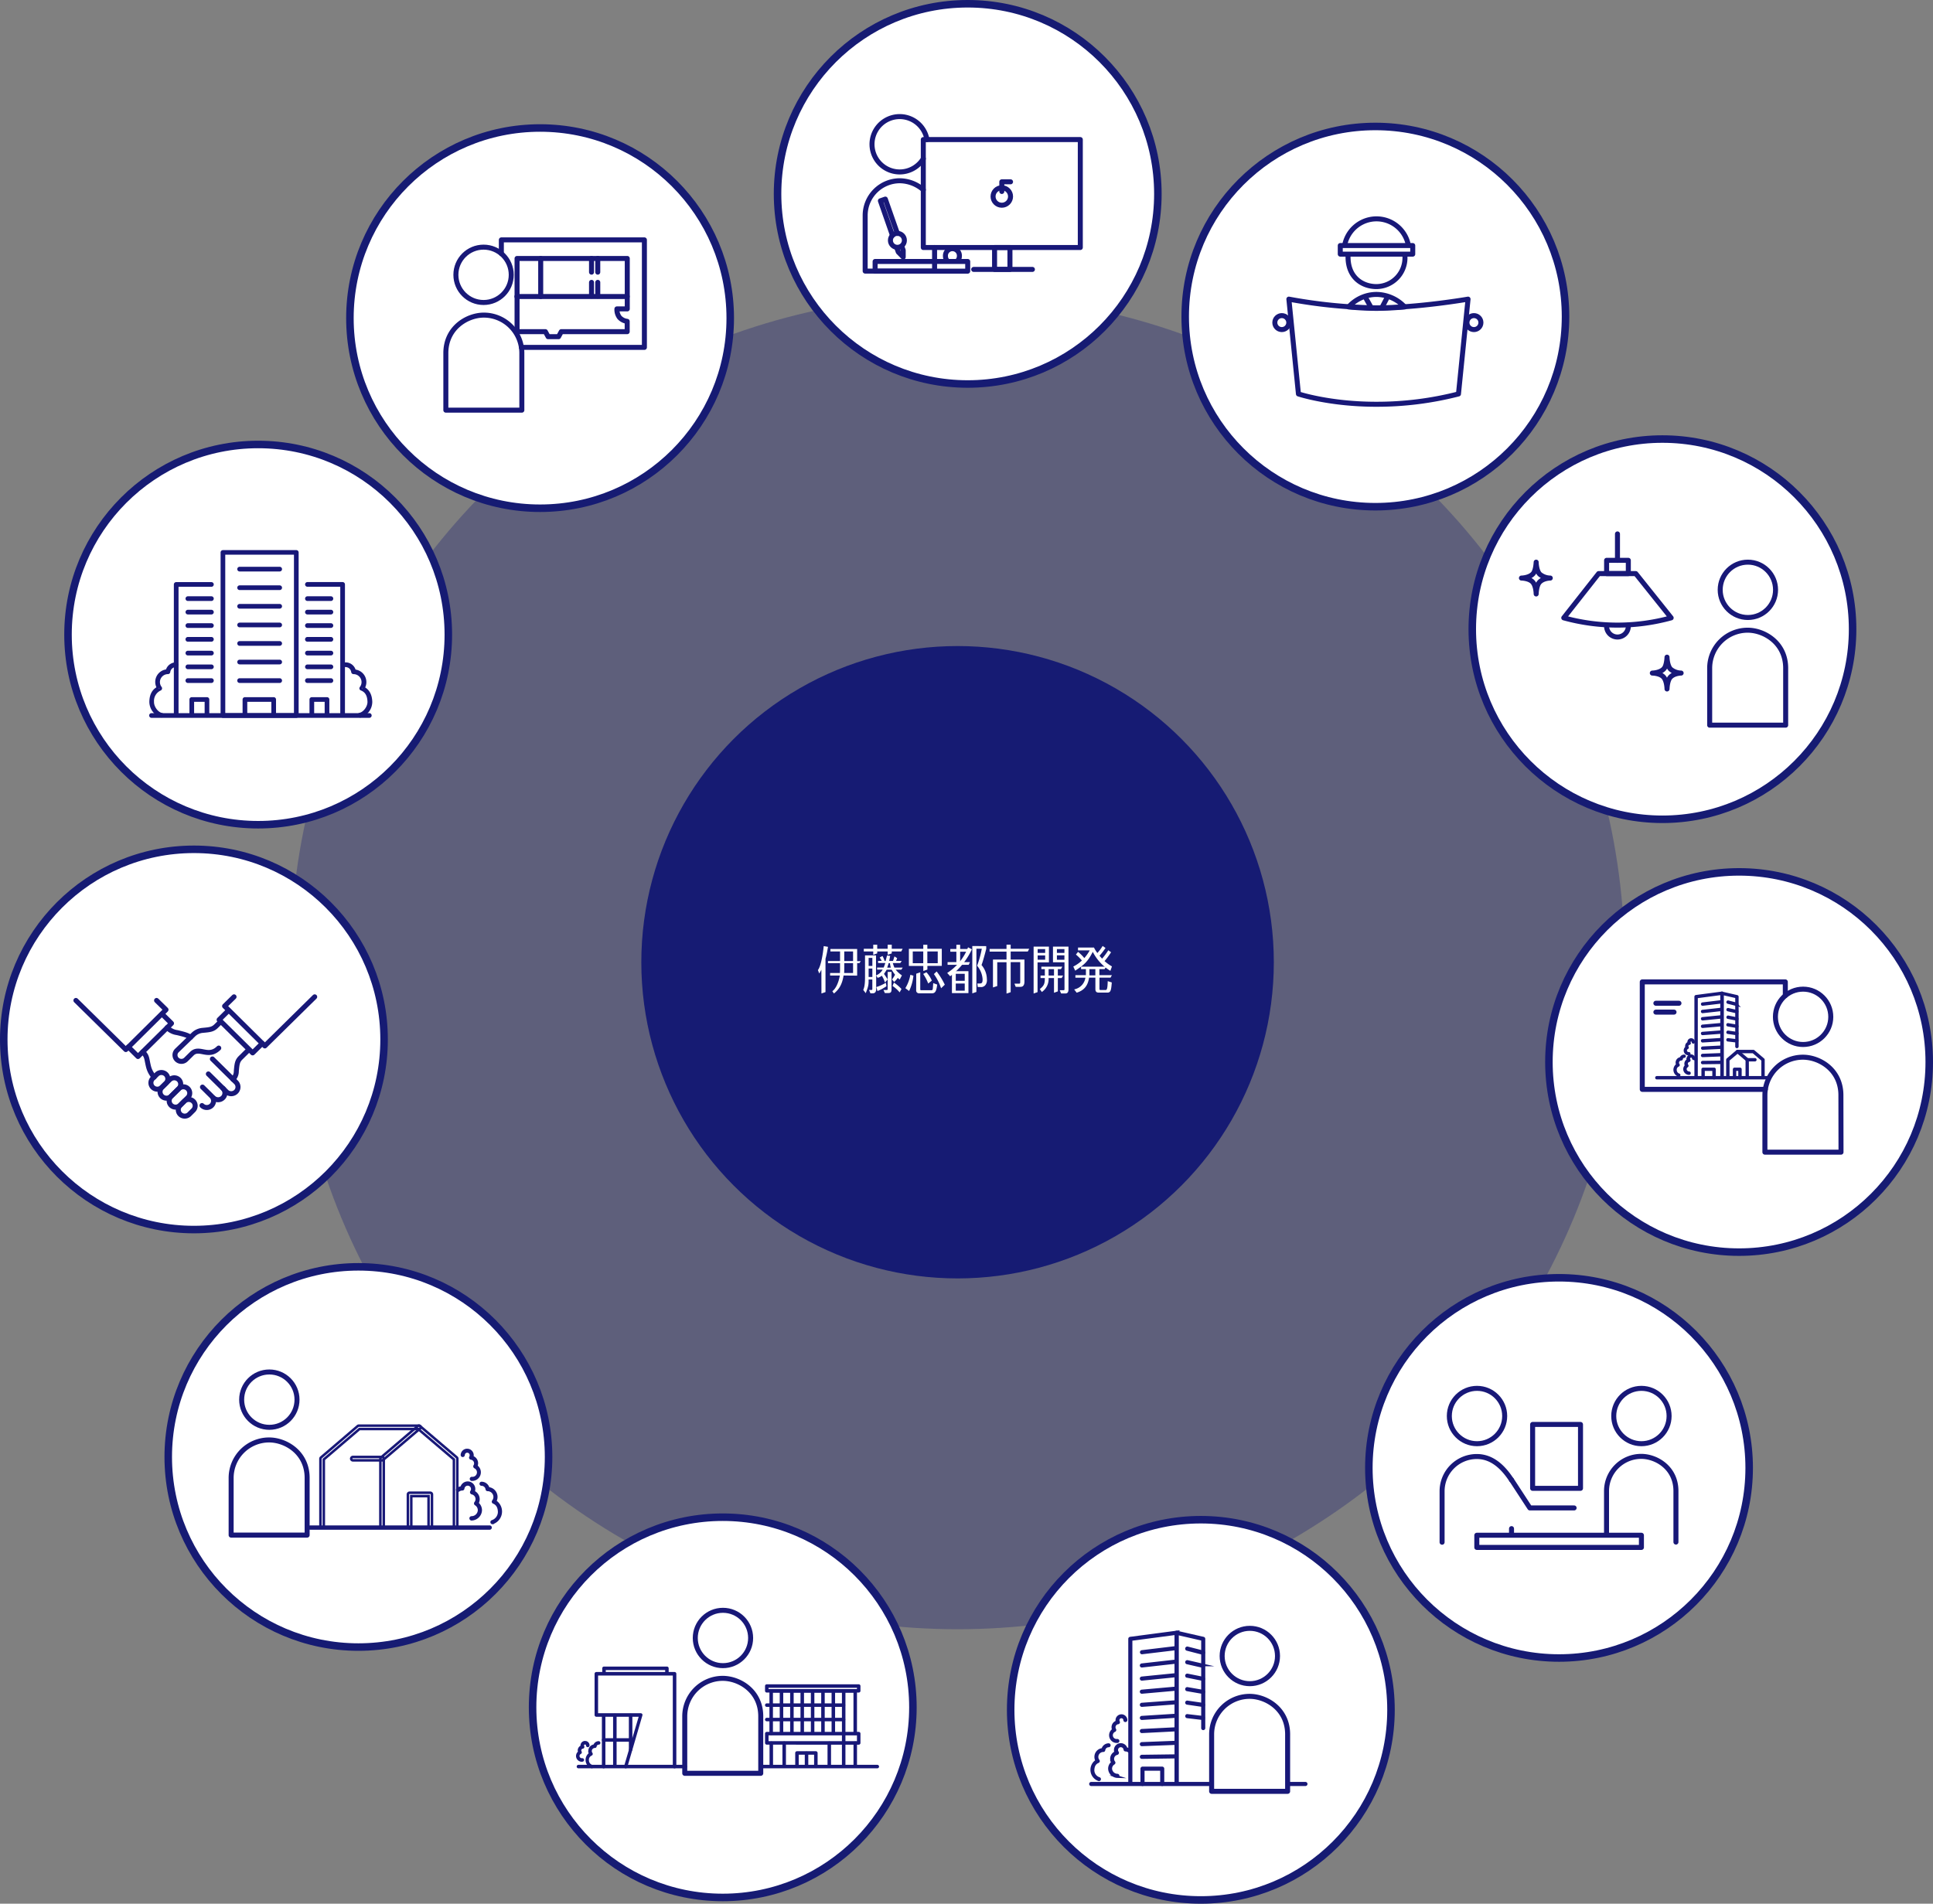
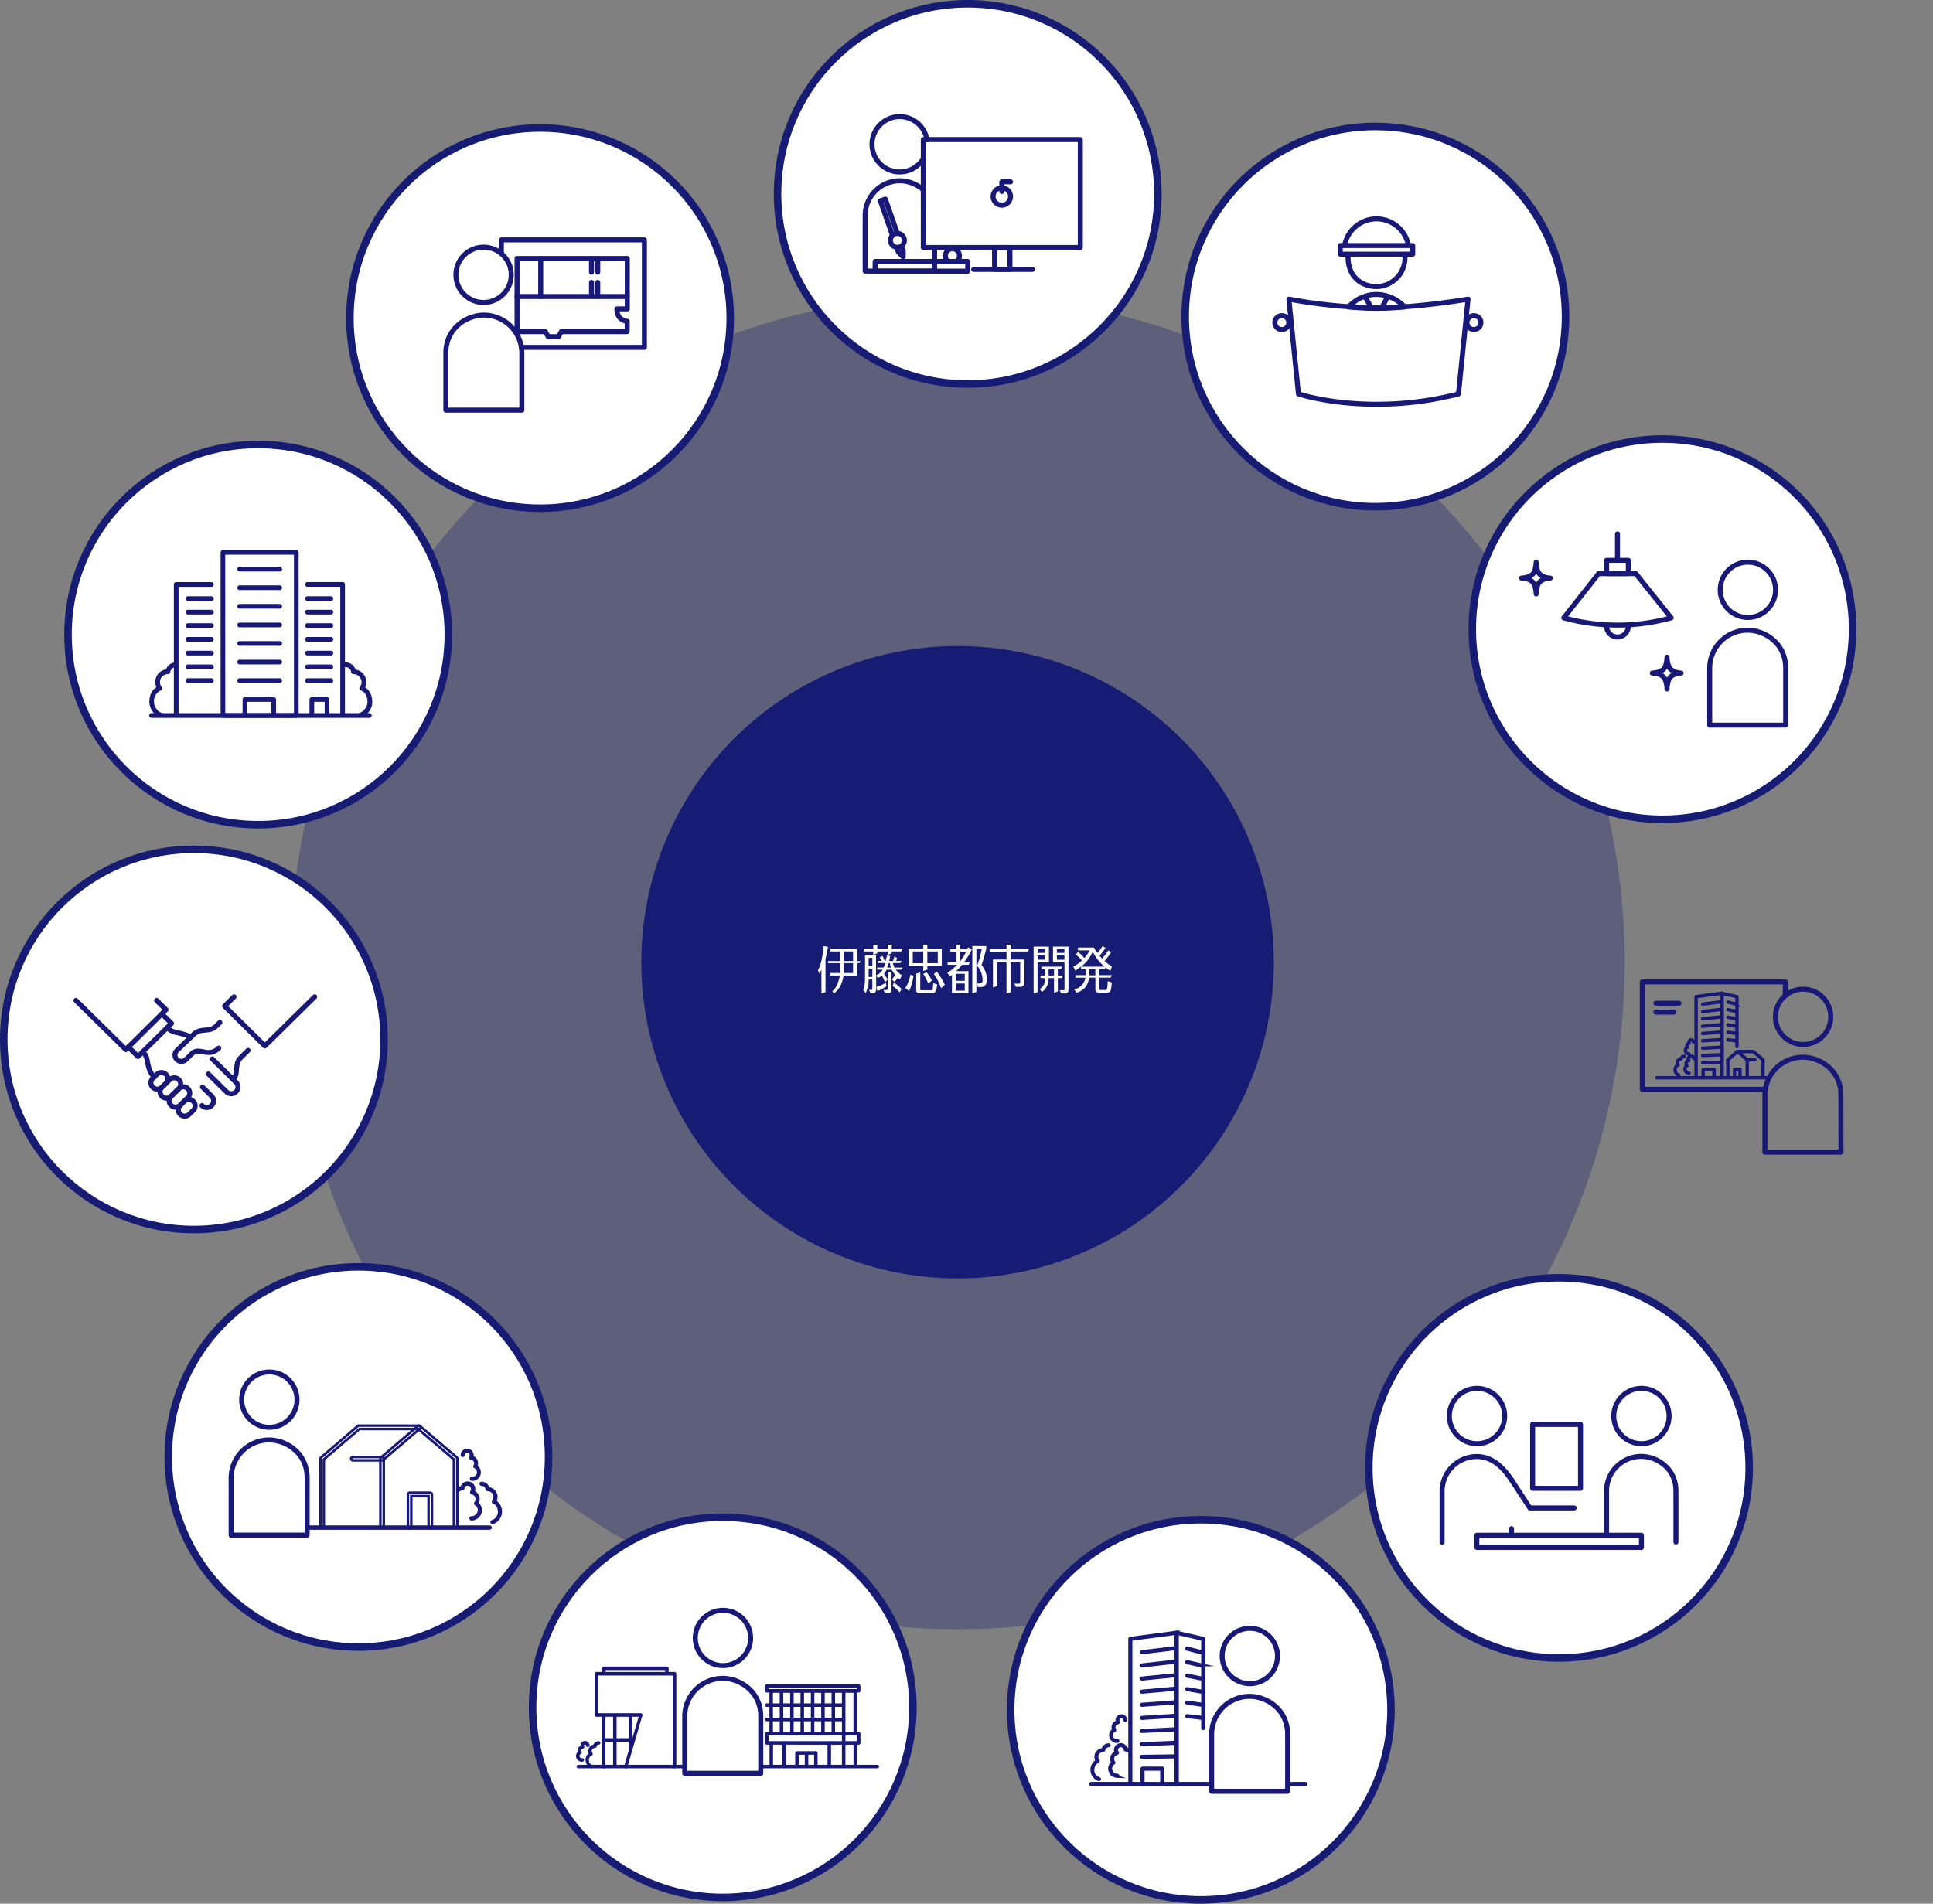
<svg xmlns="http://www.w3.org/2000/svg" viewBox="0 0 771.73 760.19">
  <rect x="0" y="0" width="771.73" height="760.19" fill="#808080" stroke="none" />
  <defs>
    <style>.cls-1,.cls-6,.cls-7,.cls-8{fill:none;}.cls-2,.cls-3{fill:#161b73;}.cls-2{opacity:0.32;}.cls-4,.cls-5{fill:#fff;}.cls-5{stroke:#161b73;stroke-width:3px;}.cls-5,.cls-7{stroke-miterlimit:10;}.cls-6,.cls-7,.cls-8{stroke:#181878;}.cls-6,.cls-8{stroke-linecap:round;stroke-linejoin:round;}.cls-6{stroke-width:2px;}</style>
  </defs>
  <g id="レイヤー_2" data-name="レイヤー 2">
    <g id="レイヤー_2-2" data-name="レイヤー 2">
      <rect class="cls-1" x="288.88" y="367.46" width="192.71" height="39.1" />
      <circle class="cls-2" cx="382.3" cy="384.24" r="266.35" />
      <circle class="cls-3" cx="382.3" cy="384.24" r="126.26" />
      <path class="cls-4" d="M336.79,389.54c-.61,3.86-2,5.68-3.85,7.19l-.64-.93c1-.67,2.37-2.69,3-6.26h-3.89v-1h3.92c.05-1.18.05-1.24.05-2.73V384.6h-4.82v-.83h4.82v-3.83h-3.85v-1h10.68v4.86h1.46l-.56.79h-.9v5Zm3.79-1V384.6h-3.51v1.28c0,1.19,0,1.53-.05,2.67Zm0-8.6h-3.52v3.82h3.52Zm-12.65,7.28h0a13.31,13.31,0,0,1-.86,1.51l-.53-1.36c1.18-1.45,2-6.27,2.32-9.57l1.71.29c-.21,1.24-.5,3-1,4.79v13.28l-1.62.56Z" />
      <polygon class="cls-4" points="348.63 377.25 350.22 377.25 350.22 378.86 354.39 378.86 354.39 377.25 356.02 377.25 356.02 378.86 360.37 378.86 359.81 379.93 356.02 379.93 356.02 380.71 354.39 381.27 354.39 379.93 350.22 379.93 350.22 380.71 348.63 381.27 348.63 379.93 344.86 379.93 344.86 378.86 348.63 378.86 348.63 377.25" />
      <path class="cls-4" d="M355,383.72h1.54c.28-.88.43-1.36.56-1.81l1.07.69c-.16.63-.26.56-.39,1.12H360l-.56.84h-3a14.1,14.1,0,0,0,.64,1.81h3.33l-.55.83h-2.26a10.74,10.74,0,0,0,2.48,2.29l-.87,1.66a5.44,5.44,0,0,1-.8-.66,7.75,7.75,0,0,1-1.43,1.63l-.84-1a14.55,14.55,0,0,0,1.2-1.9,15.52,15.52,0,0,1-1.34-2h-2a19,19,0,0,1-1.08,1.69c.5.66,1,1.47,1.46,2.2l-1.08,1.24a10.33,10.33,0,0,0-1.25-2.74,3.75,3.75,0,0,1-1.66.84l-.59-.92h0v5.39c0,1.11-.41,1.73-1.36,1.73h-.93l-.56-1.34H348c.24,0,.27-.24.27-.39v-3.78h-1.49v.74c0,1.92-.42,2.69-1.13,4.72l-1-1.28c.36-.94.7-1.88.7-5.17v-8.65h4.39v8a5.28,5.28,0,0,0,2.65-2.31h-2.21v-.83h2.61a16.62,16.62,0,0,0,.66-1.81h-2.89v-.84H352c-.17-.52-.57-.89-.78-1.38l1.1-.58a9,9,0,0,1,.85,2h.39l.59-2.23,1.24.2Zm-8.21,2h1.49v-3.22h-1.49Zm0,4.41h1.49v-3.37h-1.49Zm8-5.52c-.06.27-.3.94-.59,1.8h1.46a9.38,9.38,0,0,1-.35-1.8Zm-2,10.67v.05h1.26a.32.32,0,0,0,.35-.35V388.1h1.53V395c0,.88-.11,1.54-1.22,1.54h-1.45l-.55-1.25Zm-.15-.66a14.76,14.76,0,0,1-2.33,1.11l-.43-1.59a15.63,15.63,0,0,0,3.78-1.71l.25,1.36a5.59,5.59,0,0,1-1.19.75Zm4.27-2.25a16.25,16.25,0,0,1,3,2.57l-.74,1.33a12.68,12.68,0,0,0-2.84-2.56Z" />
      <path class="cls-4" d="M368.6,377.27h1.63v1.59H376v6.84h-5.75v1.47l-1.63.56v-2h-5.76v-6.84h5.76Zm-4.19,7.36h4.19v-4.69h-4.19Zm5.82,0h4.15v-4.69h-4.15Zm.35,8.11a19,19,0,0,0-2-3.83l1.28-.67a11.72,11.72,0,0,1,2.16,3.33Zm-5.91-3.13a18.07,18.07,0,0,1-1.72,6.12l-1.5-1.14a15.34,15.34,0,0,0,2-5.34Zm1.13-.79,1.6-.56V395c0,.16,0,.42.32.42h4.06c.21,0,.46,0,.57-.32s.19-2.2.24-2.52l1.58.58c-.29,2.16-.58,3.48-2,3.48H367a1.11,1.11,0,0,1-1.23-1.22Zm8.15-.9a29.51,29.51,0,0,1,3.25,5.29l-1.48,1.42a21.4,21.4,0,0,0-2.87-5.66Z" />
      <path class="cls-4" d="M401.84,377.23h1.66v1.64h7.4l-.56,1.08H403.5v3.21H409v8.75c0,.45,0,2.16-1.48,2.16h-2L405,392.8h1.9c.37,0,.41-.2.41-.6v-8H403.5v12l-1.66.56V384.24h-3.7v9.51l-1.71.56V383.16h5.41V380h-6.75v-1.08h6.75Z" />
      <path class="cls-4" d="M420.39,378h6.19v17c0,.48,0,1.71-1.2,1.71h-1.74l-.56-1.29h1.52c.28,0,.39-.12.39-.4V384.25h-4.6Zm-3.25,11.56V387h-1.39v-1h8.37l-.55,1h-1.24v2.55h2.1l-.56,1h-1.54v5.33l-1.53.56v-5.89h-2.16a6.25,6.25,0,0,1-2.69,5.57l-.81-1.15c1.65-1.39,2-2.05,2-4.42h-1.72v-1Zm4.82-9.05h3v-1.52h-3Zm0,2.73h3v-1.75h-3ZM420.8,387h-2.16v2.55h2.16Zm-8.14-9h6.11v6.3h-4.54v11.88l-1.57.56Zm1.61,2.51h3v-1.52h-3Zm0,2.73h3v-1.72h-3Z" />
      <path class="cls-4" d="M443.8,385.83a16.33,16.33,0,0,1-2.82-2.05,29.43,29.43,0,0,0,2.49-3.35l.11-.18-.16-.11-.78-.56-.16-.12-.11.18a25.87,25.87,0,0,1-2.37,3.17l-.11-.12c-.27-.3-.5-.54-.91-1.05a27.58,27.58,0,0,0,2.26-2.92l0,0,.13-.18-.18-.12-.8-.56-.17-.11-.11.17a17.49,17.49,0,0,1-2,2.64,13.66,13.66,0,0,1-1.29-2.06l-.06-.12h-6.37v1.13h4.67a17.73,17.73,0,0,1-2.16,3.07,15.34,15.34,0,0,0-2.36-2.36l-.15-.11-.12.15-.59.75-.13.16.15.13a18.16,18.16,0,0,1,2.24,2.26,14.21,14.21,0,0,1-3.26,2.31l-.18.09.09.19.58,1.26.1.21.18-.13c3.28-2.19,4.74-3.29,6.83-7.4a19,19,0,0,0,6.83,7.48l.19.11.56-1.55.06-.17Z" />
      <path class="cls-4" d="M441.58,386,441,387h-2.08v2.4h5l-.56,1h-4.41v4.45c0,.44.16.48.44.48h2.07c.68,0,.71-1.64.79-3.54l1.62.53c-.24,3-.39,4.05-1.75,4.05h-3.36c-.49,0-1.44,0-1.44-1.37v-4.6H434.8c-.48,3.41-2.2,5.17-4.95,6l-1-1.31a5.6,5.6,0,0,0,4.49-4.68h-4v-1h4.2V387h-1.94V386Zm-6.65,3.49h2.38V387h-2.38Z" />
      <path class="cls-4" d="M393.74,377.81v1.1c-.39,1.57-1.42,5.38-1.88,6.45A8.79,8.79,0,0,1,394,391a3.23,3.23,0,0,1-.47,2.19,2.17,2.17,0,0,1-2.17.94h-1l-.18-1.4h.93c.95,0,1.18-.36,1.18-1.69a9.26,9.26,0,0,0-2.19-5.4,39.3,39.3,0,0,0,1.87-6.8h-2.15v17.27l-1.64.56v-18.9Z" />
      <polygon class="cls-4" points="386.73 385.27 387.26 384.19 378.31 384.19 378.31 385.27 386.73 385.27" />
      <polygon class="cls-4" points="385.87 380.04 386.41 378.95 379.4 378.95 379.4 380.04 385.87 380.04" />
      <rect class="cls-4" x="381.82" y="377.27" width="1.51" height="7.61" />
      <path class="cls-4" d="M380.05,387.81h6.59v8.76h-6.59Zm5.11,1.05h-3.58v2.8h3.58Zm0,3.88h-3.58v2.86h3.58Z" />
      <path class="cls-4" d="M386.48,378.28l1.53.8a28.9,28.9,0,0,1-8.66,10.76l-1.19-1.32a21,21,0,0,0,8.32-10.24" />
      <rect class="cls-1" x="288.56" y="367.13" width="192.71" height="39.1" />
-       <circle class="cls-5" cx="694.31" cy="424.08" r="75.92" />
      <circle class="cls-5" cx="663.71" cy="251.24" r="75.92" />
      <circle class="cls-5" cx="479.42" cy="682.77" r="75.92" />
      <circle class="cls-5" cx="288.55" cy="681.77" r="75.92" />
      <circle class="cls-5" cx="143.09" cy="581.79" r="75.92" />
      <circle class="cls-5" cx="77.42" cy="415.07" r="75.92" />
      <circle class="cls-5" cx="622.42" cy="586.16" r="75.92" />
      <circle class="cls-5" cx="103.07" cy="253.41" r="75.92" />
      <circle class="cls-5" cx="215.62" cy="127.03" r="75.92" />
      <circle class="cls-5" cx="386.35" cy="77.42" r="75.92" />
      <circle class="cls-5" cx="549.1" cy="126.42" r="75.92" />
      <rect class="cls-6" x="535.09" y="98.05" width="28.93" height="3.43" />
      <path class="cls-6" d="M536.88,97.74a12.94,12.94,0,0,1,25.34-.07" />
      <path class="cls-6" d="M549.39,161.43c-18.63,0-31-4.12-31-4.12l-3.82-37.86a206.79,206.79,0,0,0,34.65,3.48c17,0,36.88-3.48,36.88-3.48l-3.82,37.86a130.81,130.81,0,0,1-32.86,4.12" />
      <circle class="cls-6" cx="511.75" cy="128.82" r="2.79" />
      <circle class="cls-6" cx="588.45" cy="128.82" r="2.79" />
      <line class="cls-6" x1="547.46" y1="122.91" x2="545.29" y2="119.01" />
      <line class="cls-6" x1="553.7" y1="119.01" x2="551.67" y2="122.91" />
      <path class="cls-6" d="M560.8,122.57a15.7,15.7,0,0,0-11.25-5h0a15,15,0,0,0-11.12,5c3.48.32,7.29.56,11.06.56S557.14,122.89,560.8,122.57Z" />
      <path class="cls-6" d="M538.19,102.59c0,8.28,5.76,11.85,11.35,11.85a11.47,11.47,0,0,0,11.37-11.92" />
      <path class="cls-6" d="M378.28,104.26a2.75,2.75,0,0,1-.82-2,2.79,2.79,0,1,1,5.57,0,2.73,2.73,0,0,1-.63,1.76" />
      <polyline class="cls-6" points="360.07 98.47 360.6 99.95 360.6 102.64 358.63 100.64 358.12 99.19" />
      <polyline class="cls-6" points="356.31 94.01 351.49 80.19 353.46 79.5 358.27 93.2" />
      <circle class="cls-6" cx="358.28" cy="95.98" r="2.79" />
      <rect class="cls-6" x="349.38" y="104.41" width="36.97" height="3.87" />
      <path class="cls-6" d="M368.62,75.78a14.58,14.58,0,0,0-9.36-3.6A13.86,13.86,0,0,0,345.41,86v22.25h27.71V98.84" />
      <path class="cls-6" d="M370.08,55.73a11.05,11.05,0,1,0-1.46,7.64" />
      <rect class="cls-6" x="368.62" y="55.73" width="62.68" height="43.11" />
      <rect class="cls-6" x="397.07" y="98.84" width="6.14" height="8.74" />
      <line class="cls-6" x1="388.73" y1="107.58" x2="412.18" y2="107.58" />
      <circle class="cls-6" cx="399.96" cy="78.46" r="3.49" />
      <polyline class="cls-6" points="399.96 76.46 399.96 72.6 403.45 72.6" />
      <circle class="cls-6" cx="697.82" cy="235.53" r="11.05" />
      <path class="cls-6" d="M712.91,287.34v2.23H682.57V266.82a15.17,15.17,0,0,1,15.17-15.17h0c6.58,0,15.17,5,15.17,15.17Z" />
      <path class="cls-6" d="M667.19,246.72l-14.13-17.67H638.24l-13.92,17.67a80.67,80.67,0,0,0,42.87,0Z" />
      <path class="cls-6" d="M650.09,250.24a4.34,4.34,0,0,1-8.67,0" />
      <rect class="cls-6" x="641.42" y="223.75" width="8.67" height="5.3" />
      <line class="cls-6" x1="645.76" y1="223.75" x2="645.76" y2="213.2" />
      <path class="cls-6" d="M613.3,237.18c0-.37-.12-3.48-1.49-4.85s-4-1.49-4.39-1.5c.34,0,3.3-.13,4.71-1.82,1-1.25,1.15-4.07,1.17-4.53,0,.4.12,3.43,1.4,4.78a6.63,6.63,0,0,0,4.23,1.57c-.36,0-2.92.13-4.31,1.66C613.42,233.8,613.31,236.76,613.3,237.18Z" />
      <path class="cls-6" d="M665.54,275.12c0-.37-.12-3.48-1.49-4.86s-4-1.48-4.38-1.49c.34,0,3.3-.14,4.71-1.82,1-1.25,1.14-4.07,1.16-4.53,0,.39.13,3.43,1.41,4.77a6.71,6.71,0,0,0,4.22,1.58c-.35,0-2.91.13-4.31,1.66C665.67,271.74,665.56,274.7,665.54,275.12Z" />
      <path class="cls-7" d="M687.51,430.4a.18.18,0,0,1-.18-.18v-33.4l-10,1.32v32.08a.18.18,0,0,1-.36,0V398a.18.18,0,0,1,.15-.18l10.33-1.36h0a.22.22,0,0,1,.13,0,.2.2,0,0,1,.06.14v33.6A.18.18,0,0,1,687.51,430.4Z" />
      <path class="cls-7" d="M679.75,404.09a.16.16,0,0,1-.17-.15.19.19,0,0,1,0-.13.18.18,0,0,1,.12-.07l7.6-.85a.17.17,0,0,1,.19.15.18.18,0,0,1-.16.2Z" />
      <path class="cls-7" d="M679.75,401.13a.16.16,0,0,1-.17-.15.17.17,0,0,1,.15-.2l7.6-.91a.17.17,0,0,1,.19.15.18.18,0,0,1-.15.2l-7.6.91Z" />
      <path class="cls-7" d="M679.75,407a.17.17,0,0,1-.17-.16.16.16,0,0,1,0-.13.19.19,0,0,1,.12-.07l7.59-.76a.18.18,0,0,1,0,.36Z" />
      <path class="cls-7" d="M679.75,410a.18.18,0,0,1,0-.36l7.59-.67a.18.18,0,0,1,.19.17.17.17,0,0,1,0,.13.22.22,0,0,1-.12.06Z" />
      <path class="cls-7" d="M679.75,412.87a.17.17,0,0,1-.17-.16.14.14,0,0,1,0-.13.17.17,0,0,1,.12-.06l7.59-.58a.18.18,0,0,1,.19.17.17.17,0,0,1-.16.19Z" />
      <path class="cls-7" d="M679.75,415.8a.18.18,0,0,1-.17-.17.16.16,0,0,1,0-.13.17.17,0,0,1,.12-.06l7.59-.48a.18.18,0,0,1,.19.17.16.16,0,0,1,0,.13.22.22,0,0,1-.12.06Z" />
      <path class="cls-7" d="M679.75,418.72a.18.18,0,0,1,0-.35l7.6-.39a.18.18,0,0,1,.18.17.16.16,0,0,1,0,.13.22.22,0,0,1-.13.06Z" />
      <path class="cls-7" d="M679.75,421.65a.19.19,0,0,1-.18-.17.19.19,0,0,1,.18-.19l7.59-.29a.18.18,0,0,1,0,.36Z" />
      <path class="cls-7" d="M679.75,424.48a.19.19,0,0,1-.18-.18.19.19,0,0,1,.18-.18l7.59-.1a.18.18,0,0,1,.18.18.15.15,0,0,1,0,.12.16.16,0,0,1-.12.06l-7.59.1Z" />
      <path class="cls-7" d="M687.49,430.4a.19.19,0,0,1-.18-.18v-33.6a.17.17,0,0,1,.07-.14.15.15,0,0,1,.11,0h0l6,1.37a.18.18,0,0,1,.14.17v19.87a.18.18,0,0,1-.36,0V398.12l-5.59-1.28v33.38A.18.18,0,0,1,687.49,430.4Z" />
      <path class="cls-7" d="M661.49,430.54a.18.18,0,0,1,0-.36h44.57a.18.18,0,1,1,0,.36Z" />
      <path class="cls-7" d="M693.39,401.25h0l-3.52-.91a.17.17,0,0,1-.13-.21.18.18,0,0,1,.17-.14h0l3.52.9a.18.18,0,0,1-.05.35Z" />
      <path class="cls-7" d="M693.39,404.16h0l-3.52-.81a.18.18,0,0,1-.13-.21.18.18,0,0,1,.17-.14h0l3.52.8a.21.21,0,0,1,.11.08.16.16,0,0,1,0,.13A.17.17,0,0,1,693.39,404.16Z" />
      <path class="cls-7" d="M693.39,407.08h0l-3.52-.71a.14.14,0,0,1-.11-.07.18.18,0,0,1,0-.14.18.18,0,0,1,.17-.14h0l3.52.71a.17.17,0,0,1,.11.08.16.16,0,0,1,0,.13A.19.19,0,0,1,693.39,407.08Z" />
      <path class="cls-7" d="M693.36,410l-3.52-.61a.17.17,0,0,1-.14-.2.17.17,0,0,1,.17-.15l3.55.61a.19.19,0,0,1,.15.21.18.18,0,0,1-.18.15Z" />
      <path class="cls-7" d="M693.37,412.9l-3.52-.52a.17.17,0,0,1-.12-.06.18.18,0,0,1,0-.14.18.18,0,0,1,.17-.15l3.55.51a.21.21,0,0,1,.11.07.18.18,0,0,1,0,.14.18.18,0,0,1-.18.15Z" />
      <path class="cls-7" d="M693.37,415.81l-3.52-.41a.19.19,0,0,1-.15-.2.17.17,0,0,1,.17-.16l3.54.42a.17.17,0,0,1,.12.06.22.22,0,0,1,0,.13.18.18,0,0,1-.18.16Z" />
      <path class="cls-7" d="M684.29,430.53a.18.18,0,0,1-.17-.18v-3.22h-4v3.22a.18.18,0,0,1-.18.18.18.18,0,0,1-.17-.18V427a.18.18,0,0,1,.17-.18h4.4a.18.18,0,0,1,.18.18v3.4A.18.18,0,0,1,684.29,430.53Z" />
      <path class="cls-7" d="M674.31,428.72a1.84,1.84,0,0,1-1.8-1.76,1.7,1.7,0,0,1,.49-1.22l.16-.17-.08-.21a1.53,1.53,0,0,1-.12-.6,1.57,1.57,0,0,1,.74-1.32l.21-.13-.06-.24a1.33,1.33,0,0,1,0-.28,1.25,1.25,0,0,1,1.25-1.25,1.23,1.23,0,0,1,1.15.77l.07.16.18,0a1.63,1.63,0,0,1,.6.27.22.22,0,0,1,.07.12.19.19,0,0,1,0,.13.15.15,0,0,1-.14.07.17.17,0,0,1-.11,0,1.23,1.23,0,0,0-.7-.24h0a.18.18,0,0,1-.19-.15.89.89,0,0,0-1.78.11.85.85,0,0,0,.18.53.2.2,0,0,1,0,.17.16.16,0,0,1-.13.11,1.21,1.21,0,0,0-.94,1.16,1.15,1.15,0,0,0,.27.75.17.17,0,0,1,0,.14.2.2,0,0,1-.08.12,1.38,1.38,0,0,0-.67,1.19,1.5,1.5,0,0,0,1.48,1.41.18.18,0,0,1,.16.2.18.18,0,0,1-.18.16Z" />
      <path class="cls-7" d="M697.56,430.46a.18.18,0,0,1-.17-.18v-7l-3.69-3.14L690,423.27v7a.18.18,0,1,1-.36,0v-7.09a.19.19,0,0,1,.07-.14l3.86-3.29a.15.15,0,0,1,.11-.05.17.17,0,0,1,.12.05l3.86,3.29a.18.18,0,0,1,.06.14v7.09A.18.18,0,0,1,697.56,430.46Z" />
      <path class="cls-7" d="M703.87,430.46a.18.18,0,0,1-.18-.18v-7l-3.75-3.2H693.7a.18.18,0,0,1,0-.36H700a.21.21,0,0,1,.12.05l3.86,3.29a.18.18,0,0,1,.06.14v7.09A.18.18,0,0,1,703.87,430.46Z" />
      <path class="cls-7" d="M697.56,423.36a.18.18,0,0,1-.17-.17.18.18,0,0,1,.17-.18h3.07a.18.18,0,0,1,.18.18.18.18,0,0,1-.18.17Z" />
      <path class="cls-7" d="M694.67,430.53a.18.18,0,0,1-.18-.18v-3.22h-1.82v3.22a.18.18,0,0,1-.18.18.18.18,0,0,1-.17-.18V427a.18.18,0,0,1,.17-.18h2.18a.18.18,0,0,1,.18.18v3.4A.18.18,0,0,1,694.67,430.53Z" />
      <path class="cls-7" d="M670.2,429.44h0a2.38,2.38,0,0,1-.74-4.09l.23-.16-.1-.25a1.63,1.63,0,0,1-.12-.62,1.69,1.69,0,0,1,1.38-1.66l.18,0,.07-.18a1.39,1.39,0,0,1,1.28-.87.16.16,0,1,1,0,.32,1,1,0,0,0-1,.92.16.16,0,0,1-.16.14,1.38,1.38,0,0,0-1.39,1.37,1.34,1.34,0,0,0,.29.84.17.17,0,0,1,0,.14.17.17,0,0,1-.09.11,1.85,1.85,0,0,0-1.11,1.87,2,2,0,0,0,1.35,1.85.19.19,0,0,1,.11.06.2.2,0,0,1,0,.12A.16.16,0,0,1,670.2,429.44Z" />
      <path class="cls-7" d="M674.18,420.92H674a1.46,1.46,0,0,1-1.3-1.58,1.48,1.48,0,0,1,.48-.95l.16-.14-.06-.21a1.47,1.47,0,0,1,0-.47,1.31,1.31,0,0,1,.68-1l.21-.11,0-.23a.61.61,0,0,1,0-.19,1,1,0,0,1,1-.95h.1a1.05,1.05,0,0,1,.94.93v.09a.16.16,0,0,1-.16.15.18.18,0,0,1-.17-.16.71.71,0,0,0-.65-.69h-.07a.71.71,0,0,0-.71.66.69.69,0,0,0,.1.44.17.17,0,0,1-.12.24,1,1,0,0,0-.85.86,1,1,0,0,0,.15.63.14.14,0,0,1,0,.13.22.22,0,0,1-.09.1,1.13,1.13,0,0,0,.39,2.14h.22a.15.15,0,0,1,.17.14.17.17,0,0,1,0,.12.19.19,0,0,1-.11.06Z" />
      <circle class="cls-6" cx="719.87" cy="406.04" r="11.05" />
      <path class="cls-6" d="M735,457.85v2.23H704.62V437.33a15.17,15.17,0,0,1,15.17-15.17h0c6.57,0,15.17,4.95,15.17,15.17Z" />
      <polyline class="cls-6" points="704.79 435.01 655.66 435.01 655.66 392.09 712.77 392.09 712.77 397.57" />
      <line class="cls-6" x1="661.09" y1="400.62" x2="670.31" y2="400.62" />
      <line class="cls-6" x1="661.09" y1="404.16" x2="668.34" y2="404.16" />
      <circle class="cls-6" cx="193.06" cy="109.74" r="11.05" />
      <path class="cls-6" d="M178,161.55v2.23h30.34V141a15.17,15.17,0,0,0-15.17-15.17h0c-6.58,0-15.17,5-15.17,15.17Z" />
      <polyline class="cls-6" points="208.14 138.72 257.27 138.72 257.27 95.79 200.16 95.79 200.16 101.27" />
      <line class="cls-6" x1="238.65" y1="103.21" x2="238.65" y2="108.68" />
      <line class="cls-6" x1="236.16" y1="103.21" x2="236.16" y2="108.68" />
      <line class="cls-6" x1="238.65" y1="112.75" x2="238.65" y2="118.22" />
      <line class="cls-6" x1="236.16" y1="112.75" x2="236.16" y2="118.22" />
      <line class="cls-6" x1="250.4" y1="118.41" x2="206.37" y2="118.41" />
      <line class="cls-6" x1="215.87" y1="103.21" x2="215.87" y2="118.41" />
      <path class="cls-6" d="M224.09,132.44H250.4v-4.12a5,5,0,0,1-3.1-1.59,5.2,5.2,0,0,1-1-3.38h4.13V103.21h-44v29.23h11.31l1.09,2H223Z" />
      <circle class="cls-6" cx="589.68" cy="565.45" r="11.05" />
      <line class="cls-6" x1="603.46" y1="612.41" x2="603.46" y2="610.41" />
      <path class="cls-6" d="M603.46,591c-3.46-5.29-7.86-9.38-13.86-9.38h0a13.86,13.86,0,0,0-13.86,13.85v20.37" />
      <polyline class="cls-6" points="603.46 590.95 610.77 602.15 628.45 602.15" />
      <circle class="cls-6" cx="655.32" cy="565.45" r="11.05" />
      <path class="cls-6" d="M641.39,612.41v-17a13.85,13.85,0,0,1,13.85-13.85h0c6,0,13.86,4.52,13.86,13.85v20.37" />
      <rect class="cls-6" x="611.88" y="568.81" width="19.12" height="25.51" />
      <rect class="cls-6" x="589.6" y="613.06" width="65.72" height="4.86" />
      <path class="cls-8" d="M89,286.15a.44.44,0,0,1-.43-.44v-65.1a.44.44,0,0,1,.43-.44h29.3a.44.44,0,0,1,.43.44v65.1a.44.44,0,0,1-.43.44Zm.44-.88h28.42V221H89.43Z" />
      <path class="cls-8" d="M75,250.24a.43.43,0,0,1-.43-.43.44.44,0,0,1,.43-.44H84.4a.44.44,0,0,1,.44.44.44.44,0,0,1-.44.43Z" />
      <path class="cls-8" d="M75,244.86a.43.43,0,0,1-.43-.43A.44.44,0,0,1,75,244H84.4a.44.44,0,0,1,.44.44.44.44,0,0,1-.44.43Z" />
      <path class="cls-8" d="M75,239.48a.43.43,0,0,1-.43-.43.44.44,0,0,1,.43-.44H84.4a.44.44,0,0,1,.44.44.44.44,0,0,1-.44.43Z" />
      <path class="cls-8" d="M75,255.74a.44.44,0,0,1,0-.88H84.4a.44.44,0,1,1,0,.88Z" />
      <path class="cls-8" d="M75,261.23a.44.44,0,0,1-.43-.44.43.43,0,0,1,.43-.43H84.4a.44.44,0,0,1,.44.43.44.44,0,0,1-.44.44Z" />
      <path class="cls-8" d="M75,266.72a.43.43,0,0,1-.43-.43.44.44,0,0,1,.43-.44H84.4a.44.44,0,0,1,.44.44.44.44,0,0,1-.44.43Z" />
      <path class="cls-8" d="M75,272.22a.44.44,0,0,1,0-.88H84.4a.44.44,0,1,1,0,.88Z" />
      <path class="cls-8" d="M95.66,242.54a.43.43,0,0,1-.43-.43.44.44,0,0,1,.43-.44h16a.44.44,0,0,1,.44.44.44.44,0,0,1-.44.43Z" />
      <path class="cls-8" d="M95.66,235.12a.43.43,0,0,1-.43-.43.44.44,0,0,1,.43-.44h16a.44.44,0,0,1,.44.44.44.44,0,0,1-.44.43Z" />
      <path class="cls-8" d="M95.66,227.7a.43.43,0,0,1-.43-.43.44.44,0,0,1,.43-.44h16a.44.44,0,0,1,.44.44.44.44,0,0,1-.44.43Z" />
      <path class="cls-8" d="M95.66,250a.44.44,0,0,1-.43-.44.43.43,0,0,1,.43-.43h16a.44.44,0,0,1,.44.43.44.44,0,0,1-.44.44Z" />
      <path class="cls-8" d="M95.66,257.38a.44.44,0,0,1-.43-.44.43.43,0,0,1,.43-.43h16a.44.44,0,0,1,.44.43.44.44,0,0,1-.44.44Z" />
      <path class="cls-8" d="M95.66,264.8a.44.44,0,0,1-.43-.44.43.43,0,0,1,.43-.43h16a.44.44,0,0,1,.44.43.44.44,0,0,1-.44.44Z" />
      <path class="cls-8" d="M95.66,272.22a.44.44,0,0,1,0-.88h16a.44.44,0,1,1,0,.88Z" />
      <path class="cls-8" d="M70.35,285.83a.44.44,0,0,1-.44-.44v-52a.44.44,0,0,1,.44-.44H84.4a.44.44,0,0,1,.44.44.44.44,0,0,1-.44.43H70.78v51.59A.44.44,0,0,1,70.35,285.83Z" />
      <path class="cls-8" d="M60.49,286.15a.44.44,0,0,1,0-.88h86.95a.44.44,0,0,1,0,.88Z" />
      <path class="cls-8" d="M143.69,286a.45.45,0,0,1-.43-.35.44.44,0,0,1,.07-.33.42.42,0,0,1,.27-.18c1.88-.39,3.67-2.83,3.61-4.92-.09-3.42-1.72-4.49-3-5A.45.45,0,0,1,144,275a.47.47,0,0,1,.08-.38,3.61,3.61,0,0,0,.76-2.24,3.68,3.68,0,0,0-3.65-3.68h0a.45.45,0,0,1-.48-.38,2.79,2.79,0,0,0-2.76-2.44.44.44,0,0,1-.44-.43A.44.44,0,0,1,138,265a3.67,3.67,0,0,1,3.4,2.32l.19.49.51.1a4.55,4.55,0,0,1,3.67,4.46,4.49,4.49,0,0,1-.3,1.63l-.27.69.6.43c1.48,1.05,2.26,2.78,2.33,5.14a6.1,6.1,0,0,1-4.31,5.8Z" />
      <path class="cls-8" d="M64.51,286h-.09a6.09,6.09,0,0,1-4.3-5.8c.06-2.39.82-4.08,2.32-5.14l.6-.43-.26-.69a4.55,4.55,0,0,1,3.36-6.09l.51-.1.19-.49A3.69,3.69,0,0,1,70.25,265a.44.44,0,0,1,.43.44.43.43,0,0,1-.43.43,2.8,2.8,0,0,0-2.77,2.44.43.43,0,0,1-.43.38,3.7,3.7,0,0,0-3.7,3.68,3.62,3.62,0,0,0,.77,2.24.45.45,0,0,1-.18.67,5.08,5.08,0,0,0-2.95,5c-.06,2.09,1.73,4.53,3.61,4.92a.48.48,0,0,1,.28.18.5.5,0,0,1,.06.33A.44.44,0,0,1,64.51,286Z" />
      <path class="cls-8" d="M109.26,286a.44.44,0,0,1-.43-.44v-5.8H98.22v5.8a.44.44,0,0,1-.44.44.44.44,0,0,1-.43-.44v-6.23a.44.44,0,0,1,.43-.44h11.48a.44.44,0,0,1,.44.44v6.23A.44.44,0,0,1,109.26,286Z" />
-       <path class="cls-8" d="M82.64,286a.44.44,0,0,1-.44-.44v-5.8H77v5.8a.44.44,0,0,1-.43.44.44.44,0,0,1-.44-.44v-6.23a.44.44,0,0,1,.44-.44h6.06a.44.44,0,0,1,.43.44v6.23A.44.44,0,0,1,82.64,286Z" />
      <path class="cls-8" d="M122.73,250.24a.43.43,0,0,1-.43-.43.44.44,0,0,1,.43-.44h9.38a.44.44,0,0,1,.44.44.44.44,0,0,1-.44.43Z" />
      <path class="cls-8" d="M122.73,244.86a.43.43,0,0,1-.43-.43.44.44,0,0,1,.43-.44h9.38a.44.44,0,0,1,.44.44.44.44,0,0,1-.44.43Z" />
      <path class="cls-8" d="M122.73,239.48a.43.43,0,0,1-.43-.43.44.44,0,0,1,.43-.44h9.38a.44.44,0,0,1,.44.44.44.44,0,0,1-.44.43Z" />
      <path class="cls-8" d="M122.73,255.74a.44.44,0,0,1,0-.88h9.38a.44.44,0,0,1,0,.88Z" />
      <path class="cls-8" d="M122.73,261.23a.44.44,0,0,1-.43-.44.43.43,0,0,1,.43-.43h9.38a.44.44,0,0,1,.44.43.44.44,0,0,1-.44.44Z" />
      <path class="cls-8" d="M122.73,266.72a.43.43,0,0,1-.43-.43.44.44,0,0,1,.43-.44h9.38a.44.44,0,0,1,.44.44.44.44,0,0,1-.44.43Z" />
      <path class="cls-8" d="M122.73,272.22a.44.44,0,0,1,0-.88h9.38a.44.44,0,1,1,0,.88Z" />
      <path class="cls-8" d="M136.79,285.83a.44.44,0,0,1-.44-.44V233.8H122.73a.43.43,0,0,1-.43-.43.44.44,0,0,1,.43-.44h14.06a.44.44,0,0,1,.43.44v52A.44.44,0,0,1,136.79,285.83Z" />
      <path class="cls-8" d="M130.56,286a.44.44,0,0,1-.44-.44v-5.8h-5.19v5.8a.44.44,0,0,1-.43.44.44.44,0,0,1-.44-.44v-6.23a.44.44,0,0,1,.44-.44h6.06a.44.44,0,0,1,.43.44v6.23A.44.44,0,0,1,130.56,286Z" />
-       <path class="cls-6" d="M89,434.58a2.64,2.64,0,0,1,0,3.78h0a2.72,2.72,0,0,1-3.83,0" />
      <path class="cls-6" d="M84.79,422.87l9.43,9.3a2.66,2.66,0,0,1,0,3.79h0a2.74,2.74,0,0,1-3.83,0l-7.2-7.11" />
      <path class="cls-6" d="M80.84,434.1l3.63,3.59a2.64,2.64,0,0,1,0,3.78h0a2.74,2.74,0,0,1-3.83,0" />
      <path class="cls-6" d="M57,420.06c1.85,1.83,1.46,2.51,2.31,5.92a9.68,9.68,0,0,0,2.23,4.12" />
      <path class="cls-6" d="M76.09,414.21c-1.33-.89-2.78-1.24-5.34-1.86a6.72,6.72,0,0,1-4-2" />
      <path class="cls-6" d="M93,431a4.52,4.52,0,0,0,1.35-3.3c.26-2.83.37-4,1.73-5.33l2.95-2.92" />
      <polyline class="cls-6" points="64.72 404.94 68.47 408.65 55.09 421.89 51.25 418.09" />
      <polyline class="cls-6" points="62.51 399.5 66.28 403.2 50.23 419.11 30.31 399.5" />
      <path class="cls-6" d="M62.64,429,61,430.61a2.51,2.51,0,0,0,0,3.58h0a2.59,2.59,0,0,0,3.63,0l1.62-1.59a2.52,2.52,0,0,0,0-3.59h0A2.61,2.61,0,0,0,62.64,429Z" />
      <path class="cls-6" d="M73.54,439.78l-1.61,1.59a2.52,2.52,0,0,0,0,3.59h0a2.61,2.61,0,0,0,3.63,0l1.61-1.6a2.51,2.51,0,0,0,0-3.58h0A2.59,2.59,0,0,0,73.54,439.78Z" />
      <path class="cls-6" d="M67.76,431.13l-3.11,3.06a2.52,2.52,0,0,0,0,3.59h0a2.6,2.6,0,0,0,3.64,0l3.1-3.06a2.52,2.52,0,0,0,0-3.59h0A2.61,2.61,0,0,0,67.76,431.13Z" />
      <path class="cls-6" d="M87.33,418.52c-4.19,4.14-7.74-.71-10.72,2.23l-2.37,2.34a2.59,2.59,0,0,1-3.63,0h0a2.51,2.51,0,0,1,0-3.58l6.57-6.35a6,6,0,0,1,3.71-1.71c2.87-.26,4.06-.37,5.41-1.7l1.47-1.45" />
      <path class="cls-6" d="M71.39,434.72l-3.1,3.06a2.52,2.52,0,0,0,0,3.59h0a2.61,2.61,0,0,0,3.63,0L75,438.3a2.51,2.51,0,0,0,0-3.58h0A2.59,2.59,0,0,0,71.39,434.72Z" />
-       <polyline class="cls-6" points="91.23 403.5 87.48 407.21 100.86 420.44 104.7 416.65" />
      <polyline class="cls-6" points="93.44 398.06 89.67 401.76 105.73 417.66 125.64 398.06" />
      <path class="cls-7" d="M469.75,712.45a.31.31,0,0,1-.31-.32V652.36l-17.85,2.36v57.41a.32.32,0,0,1-.32.32.32.32,0,0,1-.32-.32V654.44a.32.32,0,0,1,.28-.32l18.48-2.44h0a.31.31,0,0,1,.34.32v60.13A.32.32,0,0,1,469.75,712.45Z" />
      <path class="cls-7" d="M455.88,665.38a.32.32,0,0,1-.32-.28.33.33,0,0,1,.28-.36l13.59-1.53a.33.33,0,0,1,.35.29.32.32,0,0,1-.28.35Z" />
      <path class="cls-7" d="M455.88,660.08a.32.32,0,0,1,0-.63l13.59-1.64a.33.33,0,0,1,.35.28.33.33,0,0,1-.28.36l-13.58,1.63Z" />
      <path class="cls-7" d="M455.88,670.62a.32.32,0,0,1-.32-.29.34.34,0,0,1,.07-.24.36.36,0,0,1,.22-.11l13.59-1.36a.32.32,0,0,1,.06.63Z" />
      <path class="cls-7" d="M455.88,675.85a.32.32,0,0,1,0-.64L469.44,674a.32.32,0,0,1,.34.29.3.3,0,0,1-.07.23.3.3,0,0,1-.22.12Z" />
      <path class="cls-7" d="M455.88,681.09a.32.32,0,0,1-.32-.3.33.33,0,0,1,.08-.23.3.3,0,0,1,.22-.11l13.58-1a.32.32,0,0,1,.34.3.31.31,0,0,1-.29.34Z" />
      <path class="cls-7" d="M455.88,686.32a.32.32,0,0,1-.32-.3.33.33,0,0,1,.08-.23.3.3,0,0,1,.22-.1l13.59-.86a.32.32,0,0,1,.33.3.31.31,0,0,1-.29.33Z" />
      <path class="cls-7" d="M455.88,691.56a.32.32,0,0,1-.32-.3.32.32,0,0,1,.3-.34l13.59-.69a.31.31,0,0,1,.33.3.29.29,0,0,1-.08.23.32.32,0,0,1-.22.11Z" />
      <path class="cls-7" d="M455.88,696.79a.32.32,0,0,1-.32-.3.31.31,0,0,1,.31-.33l13.58-.53a.32.32,0,0,1,.33.31.31.31,0,0,1-.3.33Z" />
      <path class="cls-7" d="M455.88,701.86a.32.32,0,0,1,0-.64l13.58-.18a.32.32,0,0,1,.23.54.31.31,0,0,1-.22.09l-13.58.19Z" />
      <path class="cls-7" d="M469.73,712.45a.32.32,0,0,1-.32-.32V652a.33.33,0,0,1,.12-.25.37.37,0,0,1,.2-.07h.07l10.65,2.44a.31.31,0,0,1,.24.31V690a.32.32,0,1,1-.63,0V654.69l-10-2.29v59.73A.32.32,0,0,1,469.73,712.45Z" />
      <path class="cls-7" d="M435.65,712.7a.32.32,0,0,1-.31-.32.31.31,0,0,1,.31-.32h46.88a.32.32,0,0,1,.32.32.33.33,0,0,1-.32.32Z" />
      <path class="cls-7" d="M514.38,712.7a.33.33,0,0,1-.32-.32.32.32,0,0,1,.32-.32h6.8a.32.32,0,0,1,.32.32.32.32,0,0,1-.32.32Z" />
      <path class="cls-7" d="M480.29,660.29h-.08l-6.3-1.62a.31.31,0,0,1-.23-.38A.33.33,0,0,1,474,658h.08l6.3,1.61a.32.32,0,0,1-.08.63Z" />
      <path class="cls-7" d="M480.29,665.5h-.08l-6.29-1.44a.32.32,0,0,1,.07-.63h.07l6.3,1.44a.37.37,0,0,1,.2.14.38.38,0,0,1,0,.24A.32.32,0,0,1,480.29,665.5Z" />
      <path class="cls-7" d="M480.29,670.71h-.07l-6.29-1.27a.29.29,0,0,1-.2-.14.29.29,0,0,1-.05-.23.32.32,0,0,1,.31-.26h.06l6.3,1.27a.32.32,0,0,1,.2.14.29.29,0,0,1,.05.24A.31.31,0,0,1,480.29,670.71Z" />
      <path class="cls-7" d="M480.23,675.92l-6.29-1.09a.33.33,0,0,1-.21-.13.3.3,0,0,1-.05-.24.32.32,0,0,1,.31-.27l6.35,1.1a.32.32,0,0,1,.26.37.32.32,0,0,1-.31.26Z" />
      <path class="cls-7" d="M480.24,681.13l-6.29-.92a.28.28,0,0,1-.21-.12.3.3,0,0,1-.06-.24.31.31,0,0,1,.31-.27l6.34.92a.3.3,0,0,1,.21.13.31.31,0,0,1,.06.23.32.32,0,0,1-.31.28Z" />
      <path class="cls-7" d="M480.25,686.34l-6.3-.74a.32.32,0,0,1,0-.63l6.33.74a.32.32,0,0,1,.22.12.34.34,0,0,1,.06.24.31.31,0,0,1-.31.28Z" />
      <path class="cls-7" d="M464,712.68a.31.31,0,0,1-.31-.32v-5.77h-7.24v5.77a.32.32,0,0,1-.32.32.32.32,0,0,1-.32-.32v-6.09a.33.33,0,0,1,.32-.32H464a.32.32,0,0,1,.32.32v6.09A.32.32,0,0,1,464,712.68Z" />
      <path class="cls-7" d="M446.13,709.46a3.33,3.33,0,0,1-3.22-3.17,3.09,3.09,0,0,1,.89-2.18l.29-.3-.16-.38a2.8,2.8,0,0,1-.21-1.07A2.76,2.76,0,0,1,445,700l.38-.24-.1-.44a2.73,2.73,0,0,1-.05-.5,2.23,2.23,0,0,1,2.23-2.23,2.2,2.2,0,0,1,2.06,1.37l.13.3.32.07a2.68,2.68,0,0,1,1.06.48.32.32,0,0,1,.07.45.33.33,0,0,1-.26.13.28.28,0,0,1-.19-.07,2.16,2.16,0,0,0-1.25-.42h0a.32.32,0,0,1-.34-.28,1.6,1.6,0,0,0-3.19.2,1.53,1.53,0,0,0,.32.95.34.34,0,0,1,0,.31.33.33,0,0,1-.23.2,2.13,2.13,0,0,0-1.67,2.07,2.18,2.18,0,0,0,.46,1.34.32.32,0,0,1,.07.25.34.34,0,0,1-.15.22,2.45,2.45,0,0,0-1.19,2.12,2.68,2.68,0,0,0,2.65,2.53.32.32,0,0,1,.28.35.31.31,0,0,1-.31.29Z" />
      <path class="cls-7" d="M438.79,710.74h-.06a4.24,4.24,0,0,1-1.32-7.31l.4-.29-.17-.45a3,3,0,0,1-.21-1.1,3,3,0,0,1,2.46-3l.33-.07.13-.32a2.45,2.45,0,0,1,2.27-1.56.29.29,0,1,1,0,.58,1.86,1.86,0,0,0-1.85,1.63.28.28,0,0,1-.28.25,2.49,2.49,0,0,0-2.49,2.47,2.4,2.4,0,0,0,.52,1.5.32.32,0,0,1,.05.25.27.27,0,0,1-.17.19c-1.3.55-1.93,1.61-2,3.36a3.48,3.48,0,0,0,2.41,3.29.29.29,0,0,1,.23.34A.3.3,0,0,1,438.79,710.74Z" />
      <path class="cls-7" d="M445.9,695.5l-.25,0a2.54,2.54,0,0,1-1.76-.93,2.6,2.6,0,0,1-.58-1.9,2.64,2.64,0,0,1,.86-1.69l.29-.25-.1-.38a2.26,2.26,0,0,1,1.14-2.64l.37-.2,0-.41a2,2,0,0,1,0-.35,1.87,1.87,0,0,1,1.85-1.69h.18a1.88,1.88,0,0,1,1.68,1.66v.08a.34.34,0,0,1,0,.1.29.29,0,0,1-.29.26.3.3,0,0,1-.3-.28,1.28,1.28,0,0,0-1.16-1.25h-.13a1.28,1.28,0,0,0-1.28,1.16,1.34,1.34,0,0,0,.18.8.29.29,0,0,1,0,.27.33.33,0,0,1-.22.16,1.73,1.73,0,0,0-1.52,1.55,1.69,1.69,0,0,0,.28,1.11.27.27,0,0,1,0,.23.25.25,0,0,1-.15.18,2,2,0,0,0,.69,3.83h.4a.3.3,0,0,1,.32.26.29.29,0,0,1-.07.21.31.31,0,0,1-.19.1Z" />
      <circle class="cls-6" cx="498.98" cy="661.28" r="11.05" />
      <path class="cls-6" d="M514.07,713.09v2.23H483.73V692.56a15.17,15.17,0,0,1,15.17-15.17h0c6.57,0,15.17,5,15.17,15.17Z" />
      <path class="cls-7" d="M195.49,610.36a.37.37,0,0,0,.36-.37.36.36,0,0,0-.36-.36H123.84a.36.36,0,0,0-.36.36.37.37,0,0,0,.36.37Z" />
      <path class="cls-7" d="M188.27,606.68a3.77,3.77,0,0,0,3.66-3.59,3.51,3.51,0,0,0-1-2.48l-.33-.33.18-.44a3.1,3.1,0,0,0,.24-1.2,3.2,3.2,0,0,0-1.5-2.68l-.43-.26.11-.5a2.62,2.62,0,0,0,.06-.57,2.53,2.53,0,0,0-4.87-1l-.14.34-.36.08a3.17,3.17,0,0,0-1.21.55.38.38,0,0,0-.14.24.35.35,0,0,0,.07.27.36.36,0,0,0,.29.14.34.34,0,0,0,.21-.07,2.46,2.46,0,0,1,1.43-.48h0a.37.37,0,0,0,.39-.31,1.81,1.81,0,0,1,3.61.22,1.73,1.73,0,0,1-.36,1.08.39.39,0,0,0,0,.35.38.38,0,0,0,.27.22,2.42,2.42,0,0,1,1.37,3.87.34.34,0,0,0-.08.29.35.35,0,0,0,.17.24,2.8,2.8,0,0,1,1.35,2.41,3,3,0,0,1-3,2.87.36.36,0,0,0,0,.72Z" />
      <path class="cls-7" d="M152.54,610.06a.68.68,0,0,0,.68-.67V582.78l14-11.92,14,11.92v26.61a.68.68,0,0,0,1.36,0V582.47a.71.71,0,0,0-.24-.52l-14.66-12.5a.67.67,0,0,0-.44-.16.7.7,0,0,0-.44.16L152.1,582a.67.67,0,0,0-.24.51v26.92A.68.68,0,0,0,152.54,610.06Z" />
      <path class="cls-7" d="M128.6,610.06a.67.67,0,0,0,.68-.67V582.78l14.23-12.14h23.68a.68.68,0,1,0,0-1.35H143.26a.7.7,0,0,0-.44.16L128.16,582a.66.66,0,0,0-.23.51v26.92A.67.67,0,0,0,128.6,610.06Z" />
      <path class="cls-7" d="M152.54,583.15a.68.68,0,1,0,0-1.36H140.89a.68.68,0,0,0,0,1.36Z" />
      <path class="cls-7" d="M163.52,610.34a.67.67,0,0,0,.68-.68V597.43h6.9v12.23a.68.68,0,1,0,1.36,0V596.75a.68.68,0,0,0-.68-.67h-8.26a.67.67,0,0,0-.67.67v12.91A.67.67,0,0,0,163.52,610.34Z" />
      <path class="cls-7" d="M196.6,608.14h.06a4.82,4.82,0,0,0,1.5-8.3l-.46-.32.2-.52a3.26,3.26,0,0,0,.24-1.24,3.44,3.44,0,0,0-2.79-3.38l-.38-.08-.14-.36a2.78,2.78,0,0,0-2.58-1.76.32.32,0,1,0,0,.64,2.12,2.12,0,0,1,2.1,1.86.32.32,0,0,0,.32.28,2.81,2.81,0,0,1,2.82,2.8,2.7,2.7,0,0,1-.59,1.7.32.32,0,0,0-.05.28.3.3,0,0,0,.19.22c1.47.62,2.18,1.83,2.24,3.8a4,4,0,0,1-2.75,3.74.37.37,0,0,0-.2.14.33.33,0,0,0,.27.51Z" />
      <path class="cls-7" d="M188.54,590.85h.28a2.95,2.95,0,0,0,1.68-5.13l-.33-.29.12-.43a2.61,2.61,0,0,0-1.3-3l-.42-.22.05-.47a1.8,1.8,0,0,0,0-.4,2.12,2.12,0,0,0-2.1-1.91h-.2a2.12,2.12,0,0,0-1.9,1.88v.05l0,0a.34.34,0,0,0,0,.1.32.32,0,0,0,.32.3.34.34,0,0,0,.34-.32,1.46,1.46,0,0,1,1.32-1.41h.14A1.46,1.46,0,0,1,188,581a1.48,1.48,0,0,1-.2.9.31.31,0,0,0,0,.31.33.33,0,0,0,.25.18,2,2,0,0,1,1.72,1.76,1.89,1.89,0,0,1-.31,1.26.3.3,0,0,0,0,.26.33.33,0,0,0,.17.21,2.3,2.3,0,0,1,.77,3.52,2.29,2.29,0,0,1-1.55.82h-.45a.34.34,0,0,0-.36.29.33.33,0,0,0,.29.36Z" />
      <circle class="cls-6" cx="107.53" cy="558.91" r="11.05" />
      <path class="cls-6" d="M122.62,610.72V613H92.28V590.2A15.17,15.17,0,0,1,107.45,575h0c6.57,0,15.17,5,15.17,15.17Z" />
      <path class="cls-7" d="M269.32,705.63a.2.2,0,0,1-.21-.2V668.57H238.28v16.06h17.54a.21.21,0,0,1,.16.08.19.19,0,0,1,0,.18l-6,20.59a.19.19,0,0,1-.19.15h0a.2.2,0,0,1-.14-.25l6-20.34H238.08a.2.2,0,0,1-.2-.2V668.37a.2.2,0,0,1,.2-.2h31.24a.2.2,0,0,1,.2.2v37.06A.2.2,0,0,1,269.32,705.63Z" />
      <path class="cls-7" d="M266.26,668.35a.2.2,0,0,1-.2-.21v-1.75H241.34v1.75a.2.2,0,1,1-.4,0v-1.95a.2.2,0,0,1,.2-.2h25.12a.2.2,0,0,1,.2.2v1.95A.2.2,0,0,1,266.26,668.35Z" />
      <path class="cls-7" d="M241,705.63a.2.2,0,0,1-.2-.2V685.16a.2.2,0,1,1,.4,0v20.27A.2.2,0,0,1,241,705.63Z" />
      <path class="cls-7" d="M230.94,705.63a.2.2,0,1,1,0-.4h42.62a.2.2,0,0,1,0,.4Z" />
      <path class="cls-7" d="M241,695a.2.2,0,1,1,0-.4h11.67a.2.2,0,1,1,0,.4Z" />
      <path class="cls-7" d="M245.47,705.47a.2.2,0,0,1-.2-.2V685a.2.2,0,1,1,.4,0v20.27A.2.2,0,0,1,245.47,705.47Z" />
      <path class="cls-7" d="M251.77,698.83a.2.2,0,0,1-.2-.2V685a.2.2,0,1,1,.4,0v13.63A.2.2,0,0,1,251.77,698.83Z" />
      <path class="cls-7" d="M236.28,705.61h0a3,3,0,0,1-.92-5.13l.28-.2-.13-.32a2.19,2.19,0,0,1-.14-.77,2.14,2.14,0,0,1,1.72-2.09l.24,0,.08-.23a1.74,1.74,0,0,1,1.6-1.09.2.2,0,0,1,0,.4,1.32,1.32,0,0,0-1.3,1.15.2.2,0,0,1-.2.17,1.74,1.74,0,0,0-1.74,1.73,1.76,1.76,0,0,0,.36,1.06.2.2,0,0,1,0,.17.2.2,0,0,1-.12.13,2.33,2.33,0,0,0-1.39,2.35,2.45,2.45,0,0,0,1.7,2.31.23.23,0,0,1,.13.09.26.26,0,0,1,0,.15A.21.21,0,0,1,236.28,705.61Z" />
      <path class="cls-7" d="M232.26,703h-.18a1.82,1.82,0,0,1-1-3.16l.21-.18-.07-.27a1.62,1.62,0,0,1-.06-.58,1.65,1.65,0,0,1,.86-1.27l.25-.13,0-.29a1,1,0,0,1,0-.25,1.31,1.31,0,0,1,1.3-1.18h.12a1.3,1.3,0,0,1,1.18,1.16V697a.2.2,0,0,1-.2.18.2.2,0,0,1-.21-.19.91.91,0,0,0-.82-.88h-.08a.9.9,0,0,0-.9.82.83.83,0,0,0,.12.55.2.2,0,0,1-.14.3,1.23,1.23,0,0,0-1.07,1.09,1.19,1.19,0,0,0,.2.78.18.18,0,0,1,0,.16.19.19,0,0,1-.1.13,1.42,1.42,0,0,0-.8,1.14,1.45,1.45,0,0,0,.32,1,1.38,1.38,0,0,0,1,.5h.28a.21.21,0,0,1,.22.18.19.19,0,0,1-.05.15.18.18,0,0,1-.13.07Z" />
      <path class="cls-7" d="M336.83,705.38a.2.2,0,0,1-.2-.2V675.42H308.09v16.71a.2.2,0,0,1-.4,0V675.22a.2.2,0,0,1,.2-.2h28.94a.19.19,0,0,1,.2.2v30A.19.19,0,0,1,336.83,705.38Z" />
      <path class="cls-7" d="M306.13,675.38a.2.2,0,0,1-.2-.2v-1.91a.2.2,0,0,1,.2-.2h36.7a.2.2,0,0,1,.2.2v1.91a.2.2,0,0,1-.2.2Zm.2-.4h36.3v-1.51h-36.3Z" />
      <path class="cls-7" d="M306.13,696.18a.2.2,0,0,1-.2-.2v-3.71a.2.2,0,0,1,.2-.2h36.7a.2.2,0,0,1,.2.2V696a.2.2,0,0,1-.2.2Zm.2-.4h36.3v-3.31h-36.3Z" />
      <path class="cls-7" d="M341.44,692.33a.2.2,0,0,1-.2-.2V675.42h-4.41a.2.2,0,0,1,0-.4h4.61a.2.2,0,0,1,.2.2v16.91A.2.2,0,0,1,341.44,692.33Z" />
      <path class="cls-7" d="M307.93,705.3a.2.2,0,0,1-.2-.2v-9a.2.2,0,1,1,.4,0v9A.2.2,0,0,1,307.93,705.3Z" />
      <path class="cls-7" d="M341.45,705.3a.2.2,0,0,1-.2-.2v-9a.2.2,0,1,1,.4,0v9A.2.2,0,0,1,341.45,705.3Z" />
      <path class="cls-7" d="M331.08,705.3a.2.2,0,0,1-.2-.2v-9a.2.2,0,1,1,.4,0v9A.2.2,0,0,1,331.08,705.3Z" />
      <path class="cls-7" d="M313.08,705.3a.2.2,0,0,1-.2-.2v-9a.2.2,0,0,1,.2-.21.2.2,0,0,1,.2.21v9A.19.19,0,0,1,313.08,705.3Z" />
      <path class="cls-7" d="M303.78,705.63a.2.2,0,1,1,0-.4h46.47a.2.2,0,1,1,0,.4Z" />
      <path class="cls-7" d="M306.13,686.85a.2.2,0,0,1,0-.4h30.63a.2.2,0,0,1,0,.4Z" />
      <path class="cls-7" d="M306.13,681.09a.2.2,0,0,1,0-.4h30.63a.2.2,0,0,1,0,.4Z" />
      <path class="cls-7" d="M312,686.38a.2.2,0,0,1-.2-.2v-5.13a.2.2,0,1,1,.4,0v5.13A.2.2,0,0,1,312,686.38Z" />
      <path class="cls-7" d="M312,680.76a.2.2,0,0,1-.2-.2v-5.18a.2.2,0,0,1,.4,0v5.18A.2.2,0,0,1,312,680.76Z" />
      <path class="cls-7" d="M316.16,686.38a.2.2,0,0,1-.2-.2v-5.13a.2.2,0,1,1,.4,0v5.13A.2.2,0,0,1,316.16,686.38Z" />
      <path class="cls-7" d="M316.16,680.76a.2.2,0,0,1-.2-.2v-5.18a.2.2,0,1,1,.4,0v5.18A.2.2,0,0,1,316.16,680.76Z" />
      <path class="cls-7" d="M320.29,686.38a.2.2,0,0,1-.2-.2v-5.13a.2.2,0,1,1,.4,0v5.13A.2.2,0,0,1,320.29,686.38Z" />
      <path class="cls-7" d="M320.29,680.76a.2.2,0,0,1-.2-.2v-5.18a.2.2,0,1,1,.4,0v5.18A.2.2,0,0,1,320.29,680.76Z" />
      <path class="cls-7" d="M324.43,686.38a.2.2,0,0,1-.2-.2v-5.13a.2.2,0,1,1,.4,0v5.13A.2.2,0,0,1,324.43,686.38Z" />
      <path class="cls-7" d="M324.43,680.76a.2.2,0,0,1-.2-.2v-5.18a.2.2,0,1,1,.4,0v5.18A.2.2,0,0,1,324.43,680.76Z" />
      <path class="cls-7" d="M328.56,686.38a.2.2,0,0,1-.2-.2v-5.13a.2.2,0,1,1,.4,0v5.13A.2.2,0,0,1,328.56,686.38Z" />
      <path class="cls-7" d="M328.56,680.76a.2.2,0,0,1-.2-.2v-5.18a.2.2,0,1,1,.4,0v5.18A.2.2,0,0,1,328.56,680.76Z" />
      <path class="cls-7" d="M332.7,686.38a.2.2,0,0,1-.2-.2v-5.13a.2.2,0,1,1,.4,0v5.13A.2.2,0,0,1,332.7,686.38Z" />
      <path class="cls-7" d="M312,692.05a.2.2,0,0,1-.2-.2v-5.13a.2.2,0,0,1,.4,0v5.13A.2.2,0,0,1,312,692.05Z" />
      <path class="cls-7" d="M316.16,692.05a.2.2,0,0,1-.2-.2v-5.13a.2.2,0,1,1,.4,0v5.13A.2.2,0,0,1,316.16,692.05Z" />
      <path class="cls-7" d="M320.29,692.05a.2.2,0,0,1-.2-.2v-5.13a.2.2,0,0,1,.4,0v5.13A.2.2,0,0,1,320.29,692.05Z" />
      <path class="cls-7" d="M324.43,692.05a.2.2,0,0,1-.2-.2v-5.13a.2.2,0,1,1,.4,0v5.13A.2.2,0,0,1,324.43,692.05Z" />
      <path class="cls-7" d="M328.56,692.05a.2.2,0,0,1-.2-.2v-5.13a.2.2,0,1,1,.4,0v5.13A.2.2,0,0,1,328.56,692.05Z" />
      <path class="cls-7" d="M332.7,692.05a.2.2,0,0,1-.2-.2v-5.13a.2.2,0,0,1,.4,0v5.13A.2.2,0,0,1,332.7,692.05Z" />
      <path class="cls-7" d="M332.7,680.76a.2.2,0,0,1-.2-.2v-5.18a.2.2,0,1,1,.4,0v5.18A.2.2,0,0,1,332.7,680.76Z" />
      <path class="cls-7" d="M325.72,705.53a.2.2,0,0,1-.2-.2v-5.14h-7.14v5.14a.2.2,0,1,1-.4,0V700a.2.2,0,0,1,.2-.2h7.54a.2.2,0,0,1,.2.2v5.34A.2.2,0,0,1,325.72,705.53Z" />
      <path class="cls-7" d="M322,705.44a.2.2,0,0,1-.2-.2v-5.11a.2.2,0,0,1,.4,0v5.11A.2.2,0,0,1,322,705.44Z" />
      <circle class="cls-6" cx="288.63" cy="654.08" r="11.05" />
      <path class="cls-6" d="M303.72,705.89v2.23H273.38V685.37a15.17,15.17,0,0,1,15.17-15.17h0c6.57,0,15.17,4.95,15.17,15.17Z" />
    </g>
  </g>
</svg>